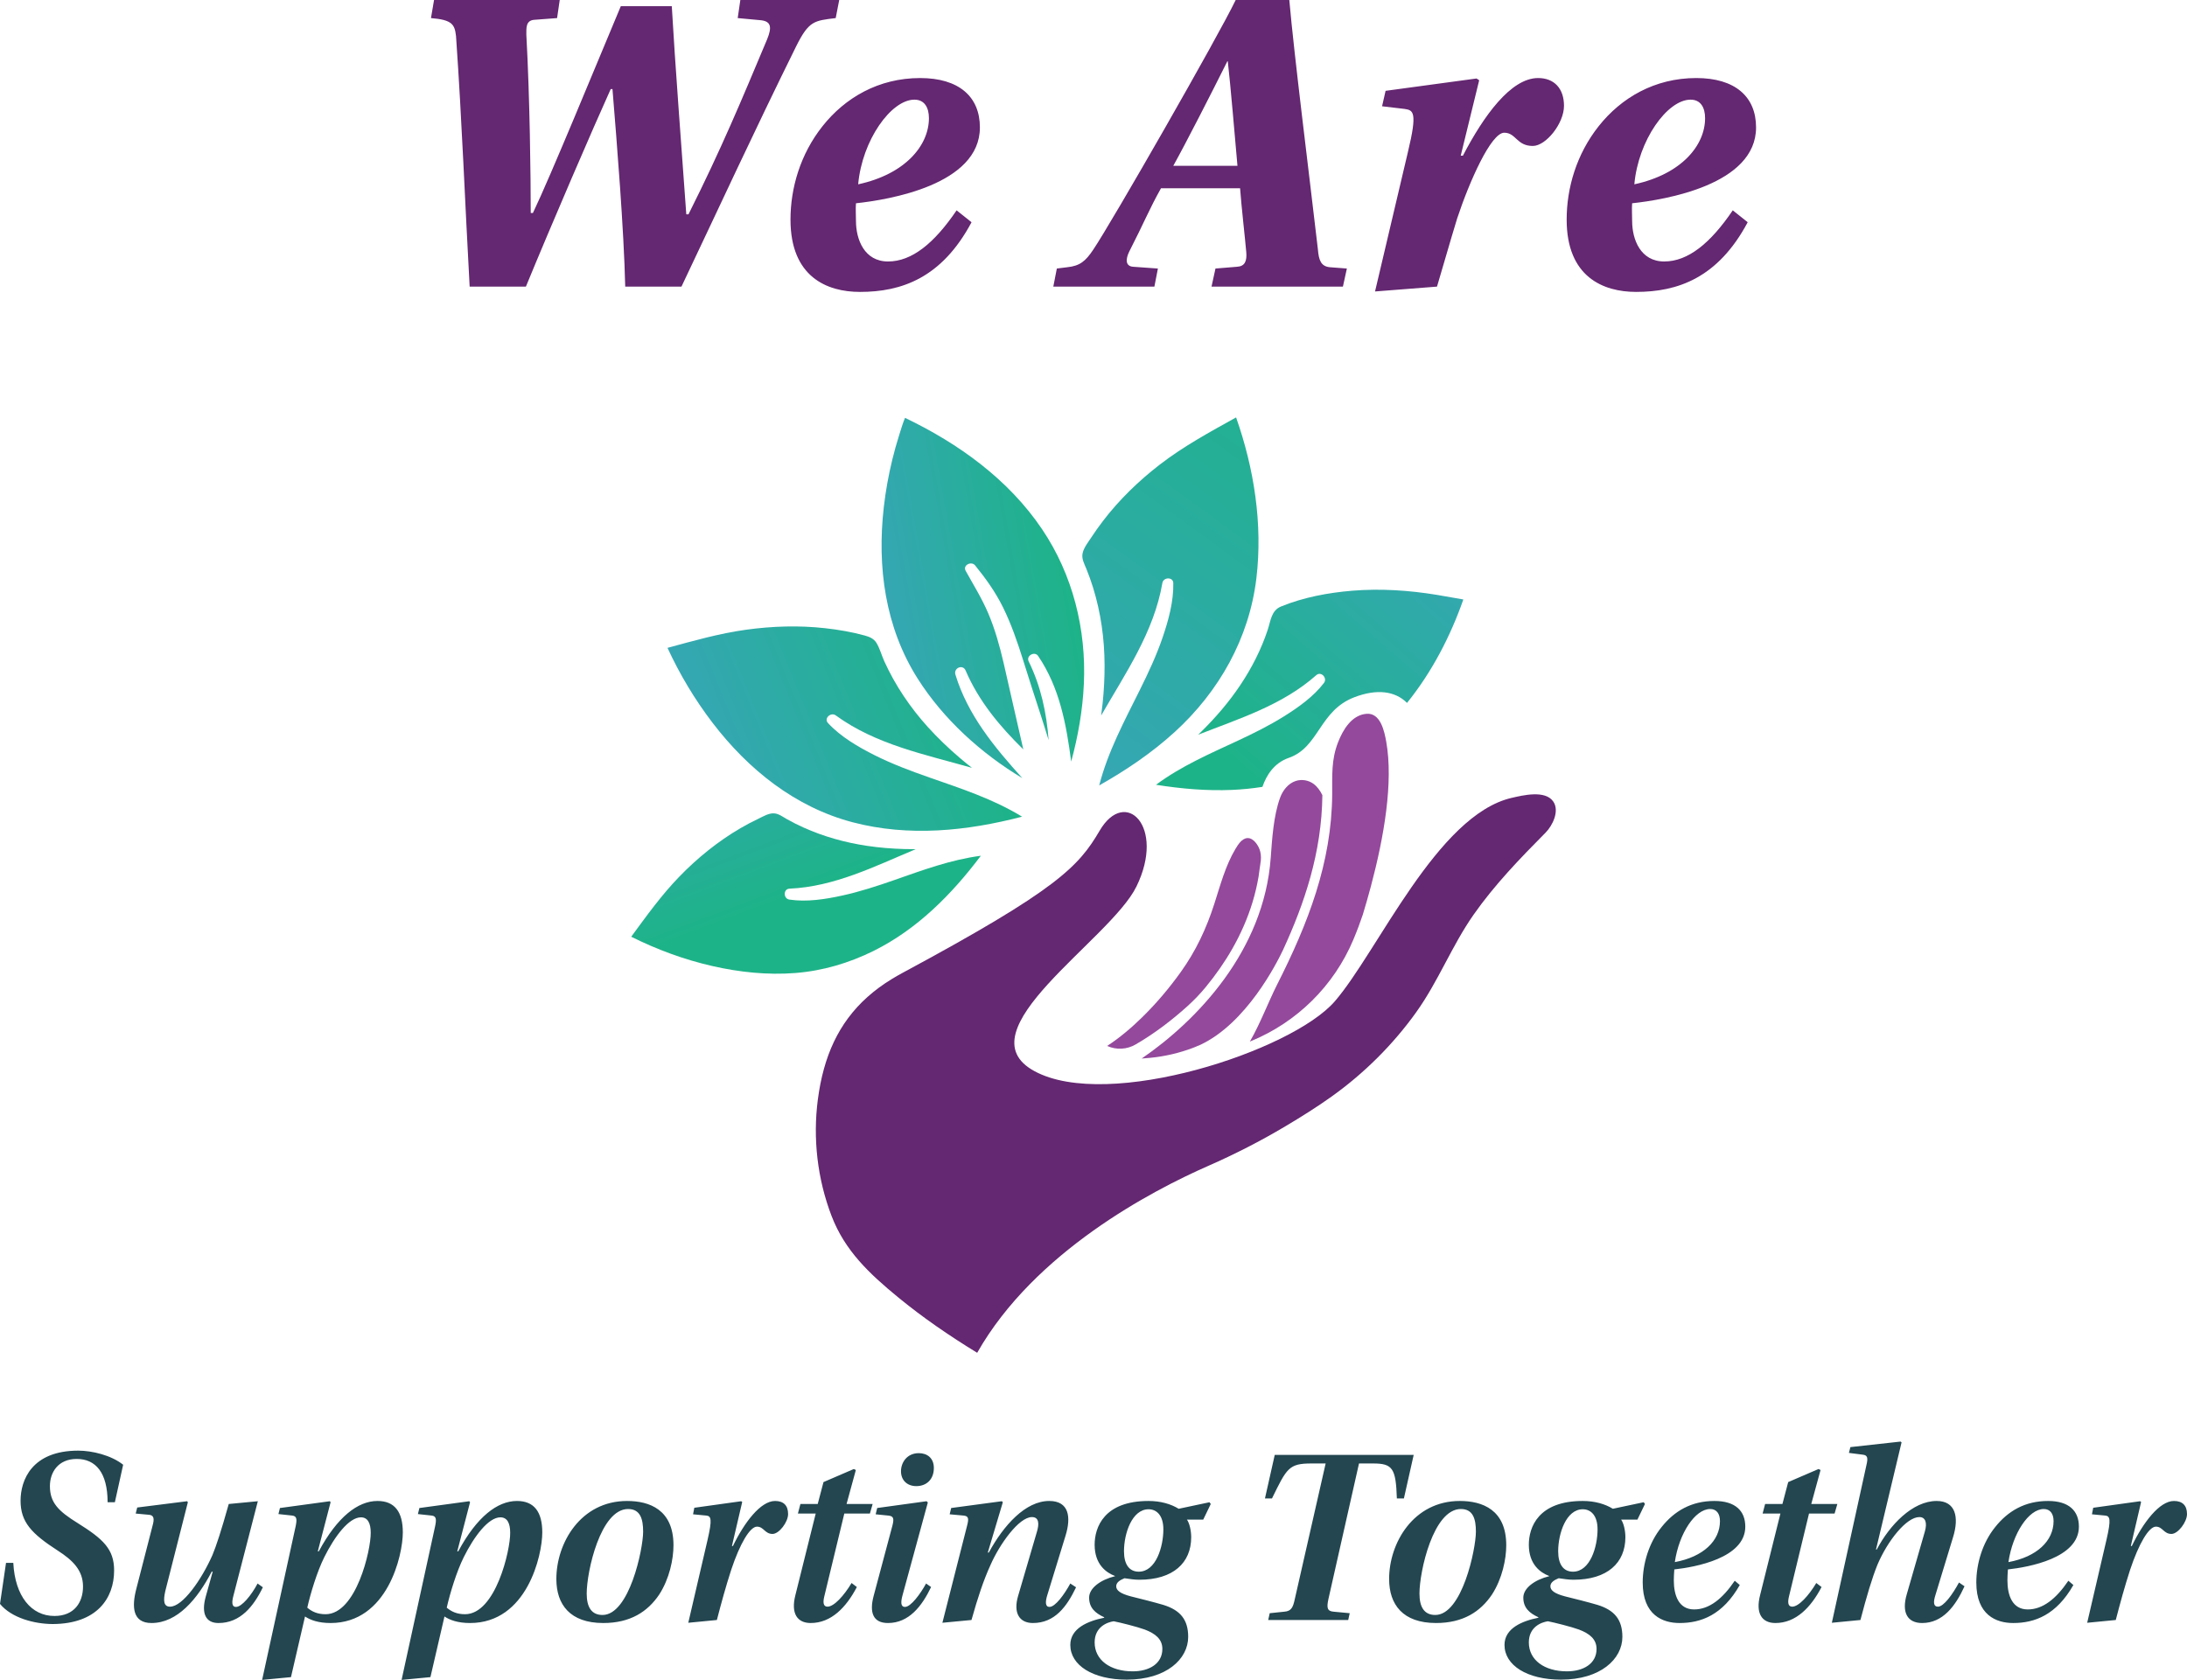
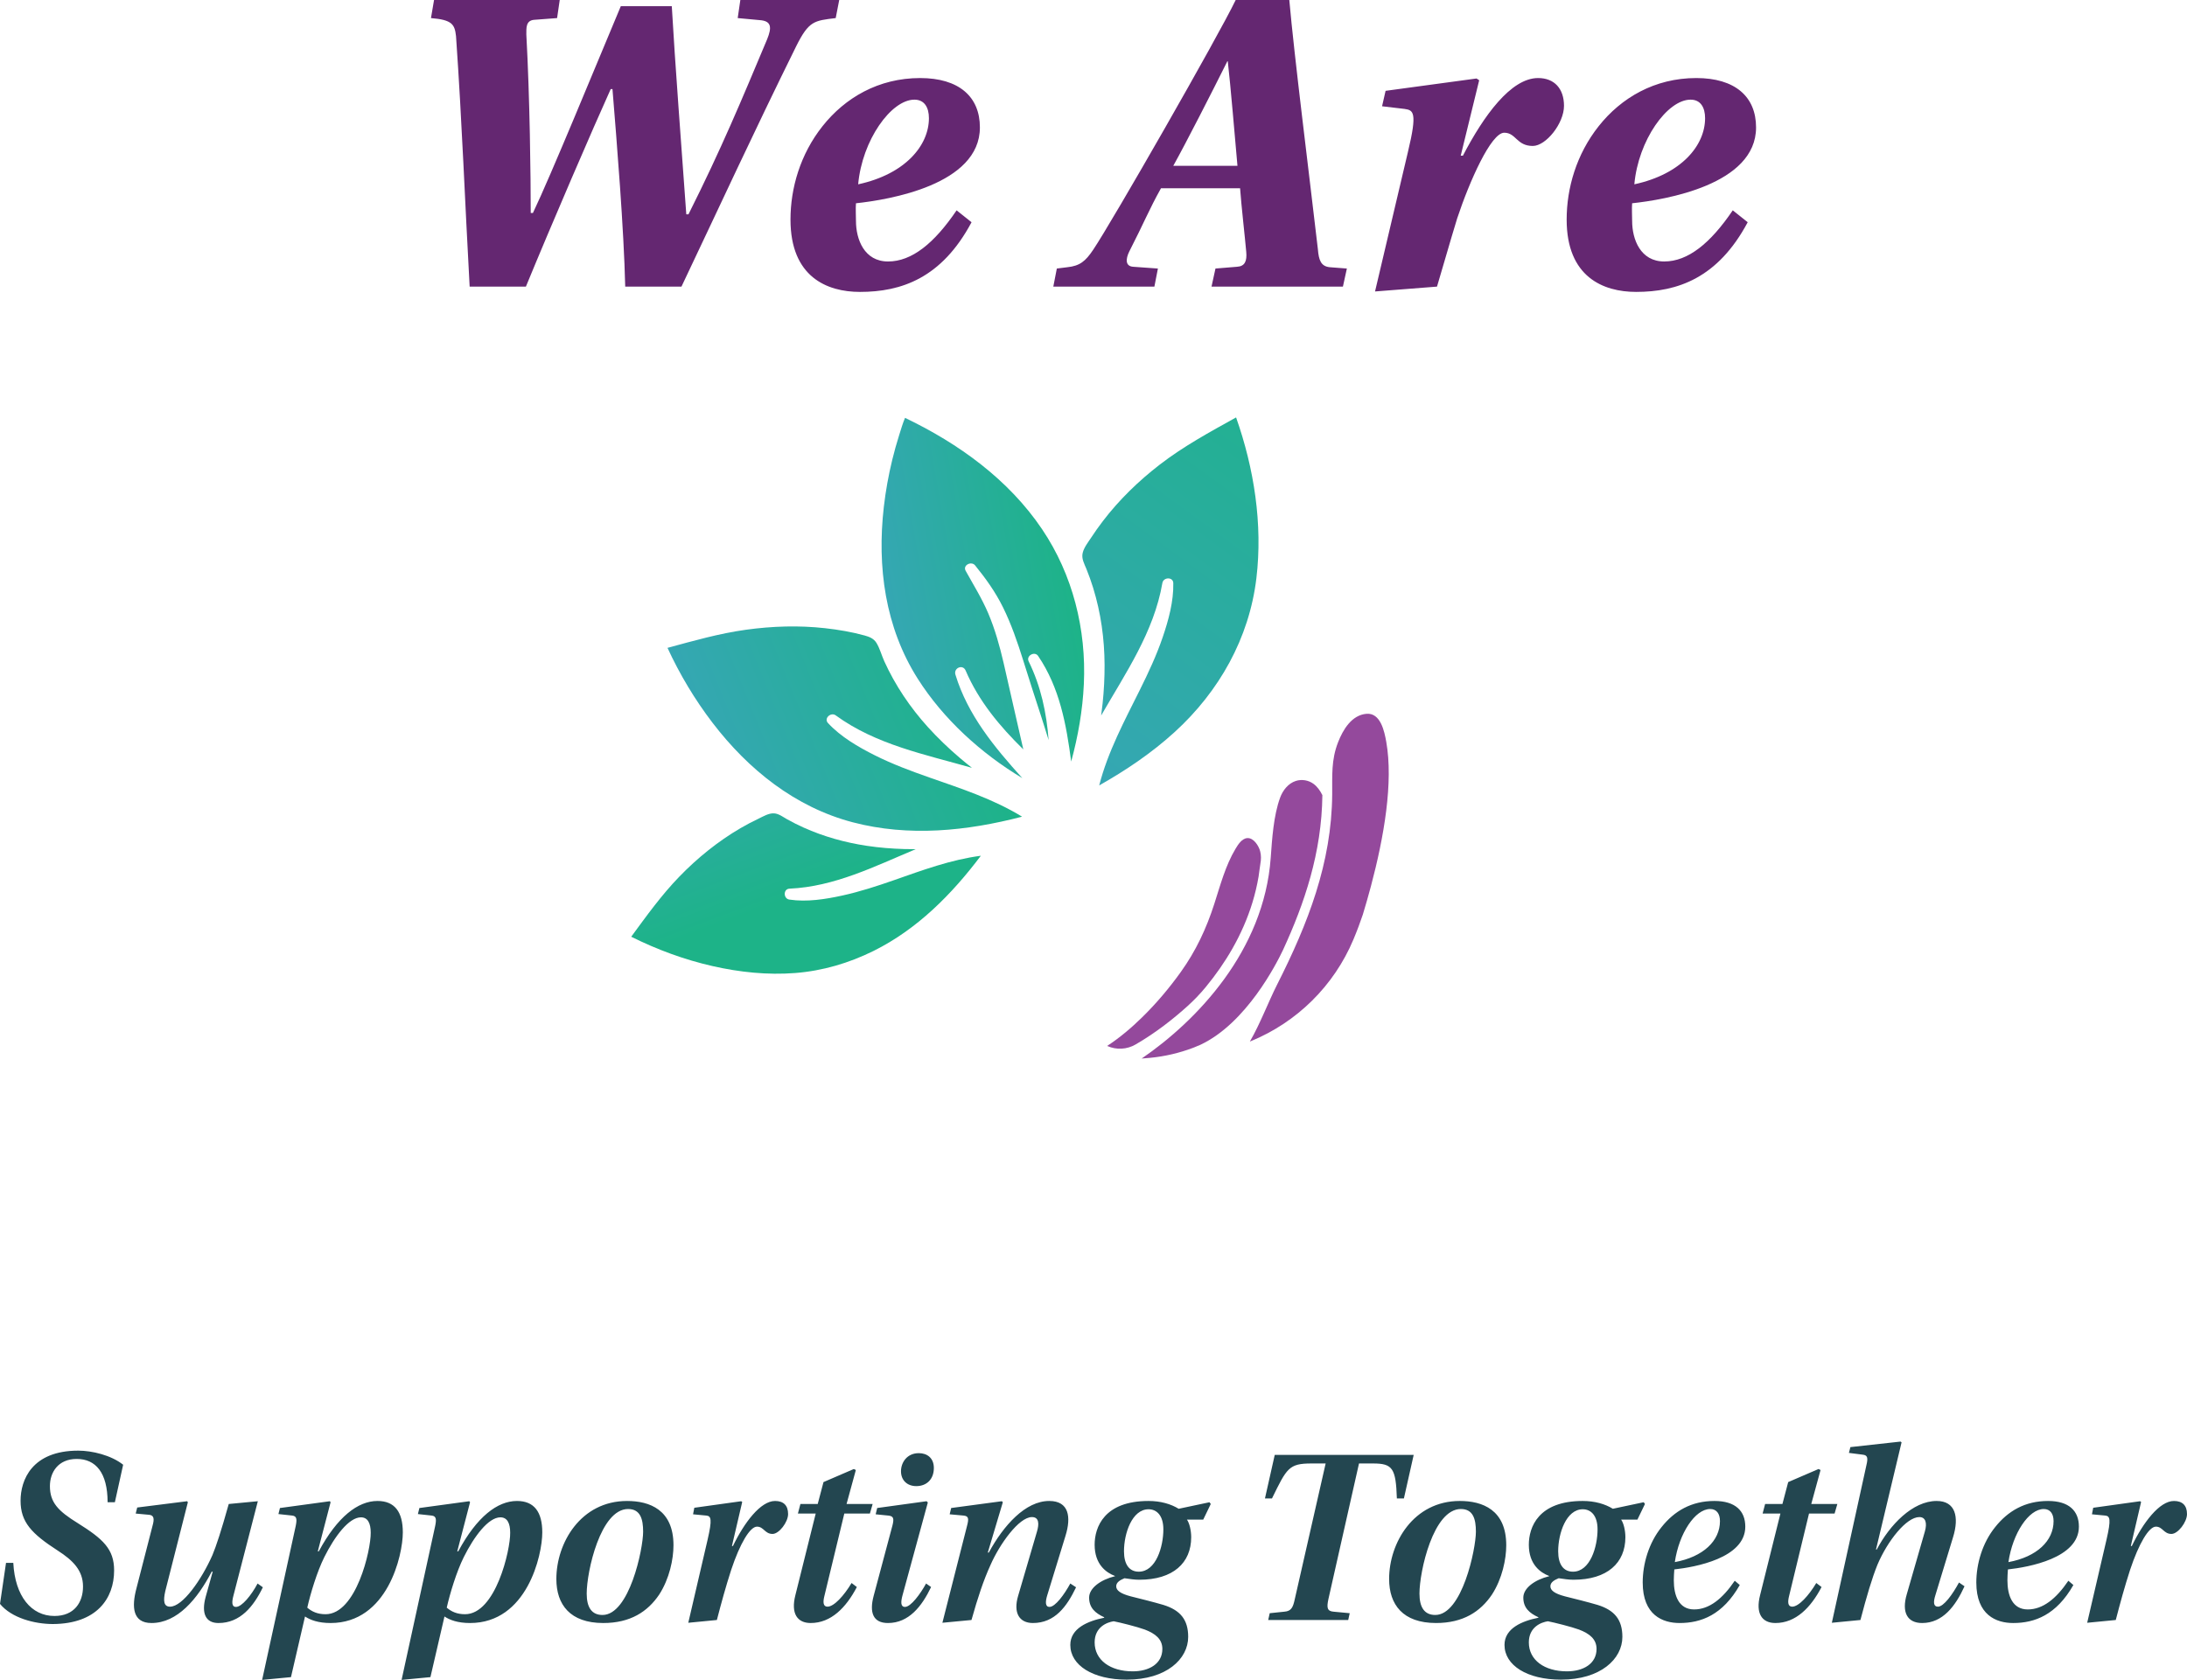
<svg xmlns="http://www.w3.org/2000/svg" xmlns:xlink="http://www.w3.org/1999/xlink" viewBox="0 0 674.691 518.401">
  <defs>
    <style>.cls-1{fill:url(#linear-gradient-2);}.cls-2{isolation:isolate;}.cls-3{fill:#642771;}.cls-4{fill:#234650;}.cls-5{fill:url(#linear-gradient-5);}.cls-6{fill:#94499c;}.cls-7{fill:url(#linear-gradient-3);}.cls-8{fill:url(#linear-gradient);}.cls-9{fill:url(#linear-gradient-4);}</style>
    <linearGradient id="linear-gradient" x1="507.559" y1="107.202" x2="565.017" y2="107.202" gradientTransform="translate(-207.1 382.279) rotate(-9.994) scale(1 -1)" gradientUnits="userSpaceOnUse">
      <stop offset="0" stop-color="#35a7b3" />
      <stop offset="1" stop-color="#1db388" />
    </linearGradient>
    <linearGradient id="linear-gradient-2" x1="395.564" y1="383.368" x2="477.364" y2="383.368" gradientTransform="translate(-287.903 34.666) rotate(-22.068)" xlink:href="#linear-gradient" />
    <linearGradient id="linear-gradient-3" x1="407.939" y1="365.176" x2="406.398" y2="424.745" gradientTransform="translate(-287.903 34.666) rotate(-22.068)" xlink:href="#linear-gradient" />
    <linearGradient id="linear-gradient-4" x1="550.73" y1="304.589" x2="660.818" y2="198.6" gradientTransform="translate(-269.883 26.018) rotate(-9.994)" xlink:href="#linear-gradient" />
    <linearGradient id="linear-gradient-5" x1="680.978" y1="261.515" x2="606.249" y2="322.049" gradientTransform="translate(-269.883 26.018) rotate(-9.994)" xlink:href="#linear-gradient" />
  </defs>
  <g id="hands-232_Image">
    <g id="Layer_1-2">
      <g id="Layer_2-2">
        <g>
          <g>
            <path class="cls-8" d="M321.492,163.323c-10.362-15.376-25.738-26.442-42.29-34.378-.725,1.727-1.252,3.557-1.812,5.33-.79,2.504-1.498,5.033-2.12,7.584-1.169,4.797-2.047,9.666-2.61,14.571-2.117,18.436,.39,37.156,10.476,53.035,7.925,12.477,19.466,22.969,32.255,30.664-8.582-9.533-16.82-19.416-20.639-31.938-.628-2.061,2.274-3.312,3.144-1.275,4.027,9.428,10.552,17.241,17.797,24.337-2.056-8.872-4.017-17.762-6.068-26.635-1.209-5.235-2.66-10.431-4.762-15.384-1.937-4.563-4.568-8.768-6.961-13.096-.963-1.742,1.774-3.082,2.919-1.67,3.301,4.074,6.256,8.189,8.591,12.913,2.585,5.229,4.472,10.766,6.221,16.32,1.803,5.726,3.609,11.448,5.496,17.147,.818,2.47,1.566,5.01,2.373,7.531-.636-8.391-2.383-16.616-6.162-24.295-.85-1.726,1.857-3.234,2.919-1.67,6.639,9.779,8.703,21.149,10.204,32.594,2.13-7.803,3.529-15.801,3.907-23.892,.787-16.872-3.4-33.732-12.878-47.795l-0,0h0Z" />
            <path class="cls-1" d="M286.296,224.415c-5.485-6.056-10.111-12.904-13.492-20.35-.832-1.832-1.363-3.949-2.414-5.662-.826-1.347-2.149-1.882-3.612-2.287-3.995-1.105-8.138-1.802-12.254-2.261-8.111-.905-16.3-.638-24.376,.477-8.265,1.142-16.199,3.422-24.223,5.591,3.772,8.186,8.418,15.96,13.895,23.123,11.035,14.431,25.484,26.045,43.277,30.712,17.274,4.531,35.141,2.704,52.213-1.741-8.844-5.42-18.72-8.643-28.507-12.062-5.727-2.008-11.434-4.122-16.865-6.848-5.183-2.602-10.522-5.701-14.501-9.976-1.363-1.464,.9-3.457,2.382-2.376,12.423,9.053,27.499,12.043,42.031,16.194-1.283-1.009-2.548-2.042-3.791-3.101-3.445-2.937-6.724-6.078-9.764-9.433l0,0h0Z" />
            <path class="cls-7" d="M267.435,261.014c-6.703-1.01-13.315-2.841-19.503-5.625-1.721-.774-3.408-1.622-5.057-2.539-1.248-.694-2.589-1.764-4.07-1.855-1.635-.101-3.29,.92-4.708,1.593-1.925,.914-3.818,1.902-5.658,2.978-6.955,4.069-13.284,9.191-18.883,14.975-5.543,5.726-10.127,12.133-14.824,18.527,7.974,3.978,16.405,7.085,25.096,9.06,8.333,1.894,16.94,2.804,25.476,2.139,8.474-.661,16.604-3.059,24.209-6.831,13.466-6.68,24.127-17.466,33.079-29.355-9.263,1.212-18.014,4.455-26.841,7.549-5.208,1.817-10.46,3.531-15.853,4.717-5.253,1.155-11.033,2.069-16.396,1.253-1.859-.283-1.911-3.277,.046-3.364,13.942-.623,26.306-6.896,38.948-12.183-1.183-0-2.367-.012-3.55-.045-3.852-.108-7.7-.419-11.512-.994v0s0,0,0,0Z" />
-             <path class="cls-9" d="M387.6,178.406c1.984-16.639-.707-33.836-6.266-49.593-8.112,4.509-16.192,8.882-23.575,14.584-6.529,5.043-12.479,10.819-17.498,17.378-1.292,1.688-2.523,3.423-3.688,5.202-.937,1.431-2.159,2.96-2.568,4.648-.429,1.766,.521,3.385,1.163,4.971,.772,1.906,1.46,3.845,2.067,5.809,2.379,7.707,3.497,15.736,3.527,23.795,.015,3.966-.194,7.93-.607,11.874-.13,1.245-.286,2.488-.453,3.728,7.54-13.103,16.283-25.75,18.895-40.902,.315-1.827,3.324-1.934,3.364,.047,.115,5.66-1.462,11.397-3.276,16.722-1.897,5.569-4.396,10.908-7.009,16.17-4.781,9.626-9.898,19.11-12.569,29.532,8.285-4.682,16.218-10.032,23.26-16.451,13.727-12.512,23.025-28.979,25.234-47.513l-0-0h0Z" />
+             <path class="cls-9" d="M387.6,178.406c1.984-16.639-.707-33.836-6.266-49.593-8.112,4.509-16.192,8.882-23.575,14.584-6.529,5.043-12.479,10.819-17.498,17.378-1.292,1.688-2.523,3.423-3.688,5.202-.937,1.431-2.159,2.96-2.568,4.648-.429,1.766,.521,3.385,1.163,4.971,.772,1.906,1.46,3.845,2.067,5.809,2.379,7.707,3.497,15.736,3.527,23.795,.015,3.966-.194,7.93-.607,11.874-.13,1.245-.286,2.488-.453,3.728,7.54-13.103,16.283-25.75,18.895-40.902,.315-1.827,3.324-1.934,3.364,.047,.115,5.66-1.462,11.397-3.276,16.722-1.897,5.569-4.396,10.908-7.009,16.17-4.781,9.626-9.898,19.11-12.569,29.532,8.285-4.682,16.218-10.032,23.26-16.451,13.727-12.512,23.025-28.979,25.234-47.513l-0-0h0" />
          </g>
          <g id="Layer_1-2-2">
            <g>
              <path class="cls-6" d="M385.85,321.307c14.284-5.851,25.692-17.135,31.67-31.366,1.186-2.824,2.147-5.434,2.911-7.703,.855-2.817,1.695-5.739,2.49-8.723,.001-.005,.003-.014,.004-.015,4.064-15.254,6.955-32.096,4.736-44.585-.574-3.228-1.757-8.983-6.077-8.646-4.605,.364-7.291,4.941-8.795,8.801-2.128,5.461-1.765,10.245-1.805,15.998-.147,21.267-7.508,39.997-16.947,58.676-2.838,5.617-5.137,11.899-8.446,17.668,.087-.035,.174-.071,.26-.106h0l0,0v0Z" />
              <g>
                <path class="cls-6" d="M371.323,321.982c-.358,.154-.694,.297-1.002,.428-.308,.144-.618,.281-.931,.414,.65-.267,1.294-.548,1.932-.842Z" />
                <path class="cls-6" d="M350.3,322.333c6.246-3.607,11.719-7.947,16.014-11.825,2.03-1.833,3.926-3.806,5.665-5.918,3.057-3.713,5.828-7.666,8.209-11.847,2.565-4.505,4.673-9.276,6.188-14.236,.798-2.612,1.432-5.275,1.891-7.968,.224-1.318,.317-2.671,.557-3.977,.239-1.301,.271-2.58-.064-3.871-.43-1.655-2.003-4.196-3.981-4.06-1.687,.116-2.883,2.067-3.649,3.348-3.084,5.153-4.689,11.273-6.516,16.946-2.458,7.631-5.674,14.517-10.349,21.038-3.574,4.987-7.563,9.713-11.95,14.004-3.23,3.158-6.835,6.255-10.762,8.798l.047,.021c2.804,1.256,6.04,1.084,8.7-.453h0l0-0,0-0Z" />
                <path class="cls-6" d="M370.322,322.41c14.173-6.639,23.523-25.098,25.482-29.245,6.612-14.352,11.961-30.03,12.149-47.788-.701-1.436-1.601-2.655-2.736-3.493-1.54-1.138-3.638-1.48-5.46-.892-2.322,.75-4,2.865-4.84,5.156-2.03,5.539-2.476,12.709-2.901,18.583-2.081,28.749-22.869,50.311-39.808,61.922,.862-.059,1.731-.131,2.606-.216,4.578-.442,9.034-1.492,13.26-3.094,.22-.089,1.024-.416,2.248-.934h0l0-0,0,0Z" />
              </g>
-               <path class="cls-3" d="M479.191,247.354c-2.483-3.639-9.448-1.916-12.814-1.145-23.02,5.278-41.33,47.433-54.589,62.787-13.259,15.353-69.915,33.865-92.632,21.563-22.717-12.302,23.331-40.461,31.427-56.97,9.087-18.531-3.412-30.781-11.343-17.247-6.515,11.117-13.146,18.224-60.704,43.821-1.118,.602-2.221,1.23-3.305,1.89-11.329,6.889-17.784,16.062-21.026,27.712-.836,3.005-1.458,6.174-1.896,9.511-1.577,12.04-.148,24.493,4.2,35.879,4.127,10.808,11.674,17.871,20.55,25.17,7.674,6.31,15.919,11.943,24.402,17.133,17.692-31.139,53.896-50.04,71.307-57.688,8.168-3.588,16.121-7.644,23.783-12.214,4.868-2.903,9.68-5.898,14.305-9.207,10.029-7.176,18.872-15.974,26.032-25.965,6.83-9.531,11.021-20.562,17.718-30.12,6.46-9.22,14.311-17.35,22.227-25.339,2.074-2.093,4.375-6.62,2.361-9.571h-0s-0,0-0,0Z" />
            </g>
          </g>
-           <path class="cls-5" d="M443.295,183.573c-8.607-1.411-17.341-1.996-26.048-1.288-7.452,.606-15.112,2.032-22.057,4.879-3.008,1.233-3.174,4.41-4.094,7.176-1.008,3.03-2.237,5.987-3.664,8.844-2.831,5.665-6.405,10.94-10.488,15.774-2.025,2.397-4.176,4.682-6.403,6.891-.298,.295-.602,.584-.902,.876,12.756-5.01,26-9.117,36.441-18.38,1.48-1.313,3.502,.9,2.376,2.382-3.22,4.24-7.901,7.558-12.379,10.355-4.506,2.813-9.268,5.181-14.078,7.424-8.759,4.086-17.62,7.903-25.366,13.669,7.764,1.226,15.625,1.925,23.487,1.581,3.14-.137,6.261-.448,9.342-.936,1.209-3.529,3.555-7.362,8.118-8.948,9.41-3.269,9.357-14.534,20.219-18.703,6.891-2.645,12.547-1.978,16.271,1.738,7.64-9.446,13.386-20.531,17.375-31.917-2.718-.468-5.431-.964-8.151-1.419l0-0h0Z" />
        </g>
      </g>
    </g>
  </g>
  <g id="We_Are" class="cls-2">
    <g id="We_Are-2">
      <path class="cls-3" d="M257.816,5.579L258.9,0h-30.504l-.813,5.579,7.321,.68c2.983,.408,3.254,2.177,1.762,5.851-7.999,19.05-14.099,33.746-24.267,54.021h-.678c-1.356-18.914-3.525-47.353-4.474-64.226h-15.726c-7.321,17.417-21.692,52.524-27.114,63.818h-.678c0-11.294-.271-35.379-1.356-55.109,0-2.041-.136-4.218,2.305-4.49l7.185-.544L172.677,0h-38.773l-.949,5.579c6.507,.544,7.321,1.905,7.728,5.579,1.898,27.35,2.711,50.483,4.203,77.289h17.353c7.999-19.458,20.742-48.986,26.165-60.96h.542c1.356,16.601,3.525,43.271,3.932,60.96h17.353c12.473-26.262,21.827-46.673,35.384-74.159,3.932-7.892,5.558-7.892,12.201-8.709Zm44.482,33.746c0-9.525-6.507-15.24-18.438-15.24-12.879,0-23.183,6.123-30.097,14.832-6.914,8.709-9.897,19.186-9.897,28.847,0,17.689,11.252,22.316,21.42,22.316,12.744,0,25.216-4.218,34.435-21.499l-4.609-3.674c-6.914,10.205-13.828,15.784-21.149,15.784s-9.897-6.804-9.897-12.519c0-1.361-.136-3.946,0-5.443,10.168-1.089,38.231-5.715,38.231-23.404Zm-20.2-8.573c3.118,0,4.474,2.449,4.474,5.715,0,8.436-7.321,17.281-21.827,20.411,1.22-13.607,10.168-26.126,17.353-26.126Zm124.466,46.128C403.851,53.476,399.242,17.009,397.751,0h-16.54c-5.423,11.294-38.231,68.58-43.925,77.017-2.44,3.674-4.203,5.035-7.999,5.443l-3.254,.408-1.085,5.579h31.182l1.085-5.579-7.592-.544c-2.44-.136-2.44-2.313-1.22-4.763,4.338-8.436,6.236-13.199,9.761-19.458h24.403c.407,5.579,1.491,14.968,1.898,19.594,.271,2.857-.407,4.49-2.847,4.626l-6.643,.544-1.22,5.579h40.536l1.22-5.579-5.287-.408c-2.711-.272-3.389-2.177-3.66-5.579Zm-44.603-25.718c3.796-6.804,11.93-22.724,16.675-32.249h.136c.813,6.94,2.305,24.629,2.983,32.249h-19.793Zm112.535-27.078c-8.405,0-16.811,11.702-23.183,23.949h-.678l5.694-23.268-.813-.544-28.063,3.81-1.085,4.763,6.914,.816c2.711,.408,4.067,.816,1.085,13.199l-10.168,43.135,19.116-1.497c2.44-8.164,3.66-12.655,6.236-21.091,3.796-11.43,10.439-26.398,14.506-26.398,3.66,0,3.796,4.082,8.812,4.082,4.067,0,9.626-6.94,9.626-12.383,0-5.307-2.983-8.573-7.999-8.573Zm38.916,56.606c-7.321,0-9.897-6.804-9.897-12.519,0-1.361-.136-3.946,0-5.443,10.168-1.089,38.231-5.715,38.231-23.404,0-9.525-6.507-15.24-18.438-15.24-12.879,0-23.183,6.123-30.097,14.832-6.914,8.709-9.897,19.186-9.897,28.847,0,17.689,11.252,22.316,21.42,22.316,12.744,0,25.216-4.218,34.435-21.499l-4.609-3.674c-6.914,10.205-13.828,15.784-21.149,15.784Zm8.134-49.938c3.118,0,4.474,2.449,4.474,5.715,0,8.436-7.321,17.281-21.827,20.411,1.22-13.607,10.168-26.126,17.353-26.126Z" />
    </g>
  </g>
  <g id="Supporting_Together" class="cls-2">
    <g id="Supporting_Together-2">
      <path class="cls-4" d="M6.345,463.108c0,6.601,3.404,10.173,11.451,15.376,4.72,3.029,7.815,6.135,7.815,11.105,0,4.892-2.708,9.086-8.82,9.086-7.118,0-12.148-6.057-12.689-16.386H1.857L0,494.948c3.559,4.349,10.677,6.213,16.326,6.213,13.463-.078,18.879-7.843,18.879-16.541,0-6.601-3.404-9.707-11.219-14.6-6.035-3.728-8.588-6.368-8.588-11.416,0-4.194,2.476-8.387,8.279-8.387s9.517,4.194,9.517,13.357h2.244l2.553-11.571c-3.714-2.951-9.594-4.349-13.85-4.349-14.314,0-17.796,9.086-17.796,15.454Zm73.122,25.55c-1.934,3.65-4.875,7.222-6.654,7.222-1.393,0-1.315-1.553-.774-3.572l7.505-29.044-8.975,.854c-2.321,8.309-3.869,12.969-5.029,15.765-3.404,7.688-9.207,15.92-13.076,15.92-1.934,0-2.166-1.708-1.47-4.815l6.963-27.413-.232-.311-15.397,1.941-.464,1.864,4.178,.388c1.47,.155,1.625,1.243,1.006,3.417l-4.952,19.259c-1.547,5.824-1.161,10.717,4.642,10.717,7.969,0,14.159-7.378,18.57-15.842h.309l-2.166,7.766c-1.393,5.125,0,8.076,3.946,8.076,6.731,0,10.832-5.125,13.695-11.027l-1.625-1.165Zm36.99-25.472c-6.035,0-12.38,4.892-18.105,15.532h-.309l3.946-15.143-.232-.311-15.397,2.097-.464,1.864,4.255,.466c1.47,.155,1.47,1.242,1.083,3.184l-10.368,47.527,8.898-.854,4.333-18.716c1.625,1.087,4.101,2.019,7.892,2.019,17.564,0,22.283-20.89,22.283-27.957,0-6.29-2.476-9.707-7.815-9.707Zm-16.016,34.946c-2.476,0-4.178-.777-5.648-2.019,1.006-4.427,3.018-11.105,5.261-15.609,3.172-6.368,7.583-12.27,11.296-12.27,2.089,0,3.018,1.786,3.018,4.737,.077,5.358-4.488,25.161-13.927,25.161Zm59.041-34.946c-6.035,0-12.38,4.892-18.105,15.532h-.31l3.946-15.143-.232-.311-15.397,2.097-.464,1.864,4.255,.466c1.47,.155,1.47,1.242,1.083,3.184l-10.368,47.527,8.898-.854,4.333-18.716c1.625,1.087,4.101,2.019,7.892,2.019,17.564,0,22.283-20.89,22.283-27.957,0-6.29-2.476-9.707-7.815-9.707Zm-16.016,34.946c-2.476,0-4.178-.777-5.648-2.019,1.006-4.427,3.018-11.105,5.261-15.609,3.172-6.368,7.583-12.27,11.296-12.27,2.089,0,3.018,1.786,3.018,4.737,.077,5.358-4.488,25.161-13.927,25.161Zm49.988-34.946c-14.314,0-21.819,12.969-21.819,24.074,0,7.921,4.256,13.59,14.469,13.59,8.356,0,13.695-3.495,17.254-8.775,3.172-4.892,4.41-10.95,4.41-15.221,0-10.95-7.35-13.668-14.314-13.668Zm-7.583,35.179c-3.327,0-4.875-2.33-4.875-6.601,0-6.834,4.256-26.093,12.767-26.093,3.791,0,4.642,3.106,4.642,6.989,0,5.358-4.255,25.705-12.534,25.705Zm53.237-35.179c-4.488,0-9.517,6.679-12.999,13.901h-.31l3.172-13.59-.31-.233-14.469,2.019-.387,2.019,4.101,.388c1.47,.155,1.857,1.087,.387,7.455l-5.958,25.627,8.821-.854c1.393-5.358,2.708-10.173,4.41-15.454,2.708-8.154,5.803-13.357,7.969-13.357,2.089,0,2.399,2.252,4.797,2.252,2.012,0,4.797-3.65,4.797-6.135,0-2.64-1.393-4.038-4.023-4.038Zm21.359,3.883h7.892l.851-2.951h-8.047l2.863-10.484-.619-.311-9.362,4.038-1.78,6.756h-5.339l-.774,2.951h5.493l-6.267,25.161c-1.47,5.747,.619,8.62,4.72,8.62,6.267,0,10.91-4.737,14.237-11.105l-1.625-1.242c-2.321,3.883-5.416,7.3-7.428,7.3-1.393,0-1.393-1.476-1.006-3.106l6.19-25.627Zm22.983-18.638c-3.637,0-5.493,2.873-5.493,5.591,0,2.796,1.934,4.582,4.72,4.582,3.172,0,5.416-2.097,5.416-5.591,0-3.106-2.089-4.582-4.642-4.582Zm-4.255,47.449c-1.393,0-1.315-1.553-.774-3.572l7.815-28.656-.387-.388-15.242,2.097-.464,1.941,3.869,.388c1.625,.155,1.857,.854,1.315,3.029l-5.803,21.744c-1.393,5.203-.155,8.387,4.41,8.387,6.422,0,10.445-5.125,13.308-11.105l-1.547-1.087c-1.78,3.262-4.72,7.222-6.499,7.222Zm50.991-7.222c-1.857,3.417-4.642,7.222-6.422,7.222-1.315,0-1.315-1.553-.696-3.572l5.648-18.405c1.78-5.747,1.083-10.717-5.029-10.717-7.35,0-14.082,7.533-18.647,15.92h-.309l4.642-15.532-.31-.311-15.629,2.097-.464,1.941,4.256,.388c1.625,.155,1.702,.932,1.083,3.262l-7.583,29.821,8.975-.854c1.934-6.912,3.714-12.27,5.88-17.007,2.785-6.368,8.743-14.755,12.767-14.755,2.244,0,2.244,2.174,1.547,4.504l-5.803,19.803c-1.547,5.203,.309,8.387,4.565,8.387,6.731,0,10.445-5.048,13.308-11.027l-1.78-1.165Zm33.43-23.065c-2.399-1.476-5.571-2.407-9.285-2.407-13.695,0-16.635,8.076-16.635,13.513,0,6.057,3.559,8.62,6.267,9.63v.078c-4.41,1.087-7.969,3.65-7.969,6.601,0,3.184,1.934,4.815,4.642,6.057v.155c-5.029,1.01-10.445,3.262-10.445,8.387,0,6.29,6.964,10.717,17.409,10.717,12.225,0,18.956-6.368,18.956-13.202,0-5.281-2.398-8.232-7.66-9.863-3.172-.932-6.963-1.864-10.058-2.64-3.25-.854-4.488-1.864-4.488-3.106s1.238-1.941,2.553-2.485c1.702,.233,3.018,.466,4.565,.466,10.445,0,16.016-5.203,16.016-13.124,0-2.097-.542-4.349-1.315-5.436h5.029l2.321-4.815-.387-.544-9.517,2.019Zm-10.445,37.276c3.25,1.243,5.416,2.951,5.416,5.98,0,4.582-4.101,6.912-9.13,6.912-6.964,0-11.761-3.495-11.761-8.931,0-4.737,3.791-6.213,5.88-6.523,2.012,.388,7.273,1.708,9.594,2.563Zm-1.857-17.861c-2.94,0-4.565-2.252-4.565-6.29,0-5.514,2.476-12.969,7.583-12.969,2.476,0,4.565,1.864,4.565,6.213,0,5.281-2.244,13.047-7.582,13.047Zm79.623-22.599h2.166l3.018-13.435h-42.865l-3.018,13.435h2.166c4.565-9.319,5.184-10.794,12.148-10.794h4.41l-9.517,41.858c-.542,2.563-1.083,3.728-3.25,3.883l-4.488,.466-.464,2.097h24.682l.464-2.097-4.952-.466c-2.089-.155-2.166-1.32-1.625-3.883l9.439-41.858h4.333c6.035,0,7.041,1.475,7.35,10.794Zm19.426,.777c-14.314,0-21.819,12.969-21.819,24.074,0,7.921,4.256,13.59,14.469,13.59,8.356,0,13.695-3.495,17.254-8.775,3.172-4.892,4.41-10.95,4.41-15.221,0-10.95-7.35-13.668-14.314-13.668Zm-7.583,35.179c-3.327,0-4.875-2.33-4.875-6.601,0-6.834,4.256-26.093,12.767-26.093,3.791,0,4.642,3.106,4.642,6.989,0,5.358-4.255,25.705-12.534,25.705Zm64.689-34.247l-.387-.544-9.517,2.019c-2.399-1.476-5.571-2.407-9.285-2.407-13.695,0-16.635,8.076-16.635,13.513,0,6.057,3.559,8.62,6.267,9.63v.078c-4.41,1.087-7.969,3.65-7.969,6.601,0,3.184,1.934,4.815,4.642,6.057v.155c-5.029,1.01-10.445,3.262-10.445,8.387,0,6.29,6.964,10.717,17.409,10.717,12.225,0,18.956-6.368,18.956-13.202,0-5.281-2.399-8.232-7.66-9.863-3.172-.932-6.964-1.864-10.058-2.64-3.25-.854-4.488-1.864-4.488-3.106s1.238-1.941,2.553-2.485c1.702,.233,3.018,.466,4.565,.466,10.445,0,16.016-5.203,16.016-13.124,0-2.097-.542-4.349-1.315-5.436h5.029l2.321-4.815Zm-20.349,38.751c3.25,1.243,5.416,2.951,5.416,5.98,0,4.582-4.101,6.912-9.13,6.912-6.964,0-11.761-3.495-11.761-8.931,0-4.737,3.791-6.213,5.88-6.523,2.012,.388,7.273,1.708,9.594,2.563Zm-1.857-17.861c-2.94,0-4.565-2.252-4.565-6.29,0-5.514,2.476-12.969,7.583-12.969,2.476,0,4.565,1.864,4.565,6.213,0,5.281-2.244,13.047-7.583,13.047Zm53.16-13.901c0-4.815-3.018-7.921-9.517-7.921-7.118,0-12.38,3.106-16.326,8.076-3.946,4.893-5.803,11.338-5.803,17.085,0,10.096,6.19,12.503,11.374,12.503,6.654,0,13.308-2.485,18.57-11.726l-1.547-1.32c-3.791,5.591-7.892,8.853-12.534,8.853-4.72,0-6.267-4.271-6.267-9.008,0-.621,.077-2.64,.155-3.339,6.422-.699,21.897-3.495,21.897-13.202Zm-10.832-5.436c1.934,0,3.018,1.398,3.018,3.728,0,6.057-5.107,11.027-13.927,12.658,1.315-8.931,6.267-16.386,10.91-16.386Zm25.305,30.131c-1.393,0-1.393-1.476-1.006-3.106l6.19-25.627h7.892l.851-2.951h-8.047l2.863-10.484-.619-.311-9.362,4.038-1.78,6.756h-5.339l-.774,2.951h5.493l-6.267,25.161c-1.47,5.747,.619,8.62,4.72,8.62,6.267,0,10.91-4.737,14.237-11.105l-1.625-1.242c-2.321,3.883-5.416,7.3-7.428,7.3Zm44.957,0c-1.393,0-1.47-1.398-.774-3.572l5.416-17.784c2.012-6.446,.696-11.26-5.029-11.26-7.428,0-14.469,7.378-18.492,14.988h-.232l7.892-33.082-.31-.233-15.475,1.708-.464,1.786,4.255,.544c1.47,.155,1.702,.932,1.161,3.184l-10.677,48.692,8.82-.854c1.934-7.378,3.559-12.891,5.261-17.085,3.095-7.3,8.898-14.677,12.921-14.677,1.857,0,2.476,1.708,1.702,4.427l-5.571,19.337c-1.702,5.747,.232,8.931,4.72,8.931,6.345,0,10.291-5.203,13.076-11.338l-1.702-1.165c-2.012,3.728-4.72,7.455-6.499,7.455Zm43.489-24.695c0-4.815-3.018-7.921-9.517-7.921-7.118,0-12.38,3.106-16.326,8.076-3.946,4.893-5.803,11.338-5.803,17.085,0,10.096,6.19,12.503,11.374,12.503,6.654,0,13.308-2.485,18.57-11.726l-1.547-1.32c-3.791,5.591-7.892,8.853-12.534,8.853-4.72,0-6.267-4.271-6.267-9.008,0-.621,.077-2.64,.155-3.339,6.422-.699,21.897-3.495,21.897-13.202Zm-10.832-5.436c1.934,0,3.018,1.398,3.018,3.728,0,6.057-5.107,11.027-13.927,12.658,1.315-8.931,6.267-16.386,10.91-16.386Zm40.16-2.485c-4.488,0-9.517,6.679-12.999,13.901h-.31l3.172-13.59-.31-.233-14.469,2.019-.387,2.019,4.101,.388c1.47,.155,1.857,1.087,.387,7.455l-5.958,25.627,8.821-.854c1.393-5.358,2.708-10.173,4.41-15.454,2.708-8.154,5.803-13.357,7.969-13.357,2.089,0,2.399,2.252,4.797,2.252,2.012,0,4.797-3.65,4.797-6.135,0-2.64-1.393-4.038-4.023-4.038Z" />
    </g>
  </g>
</svg>